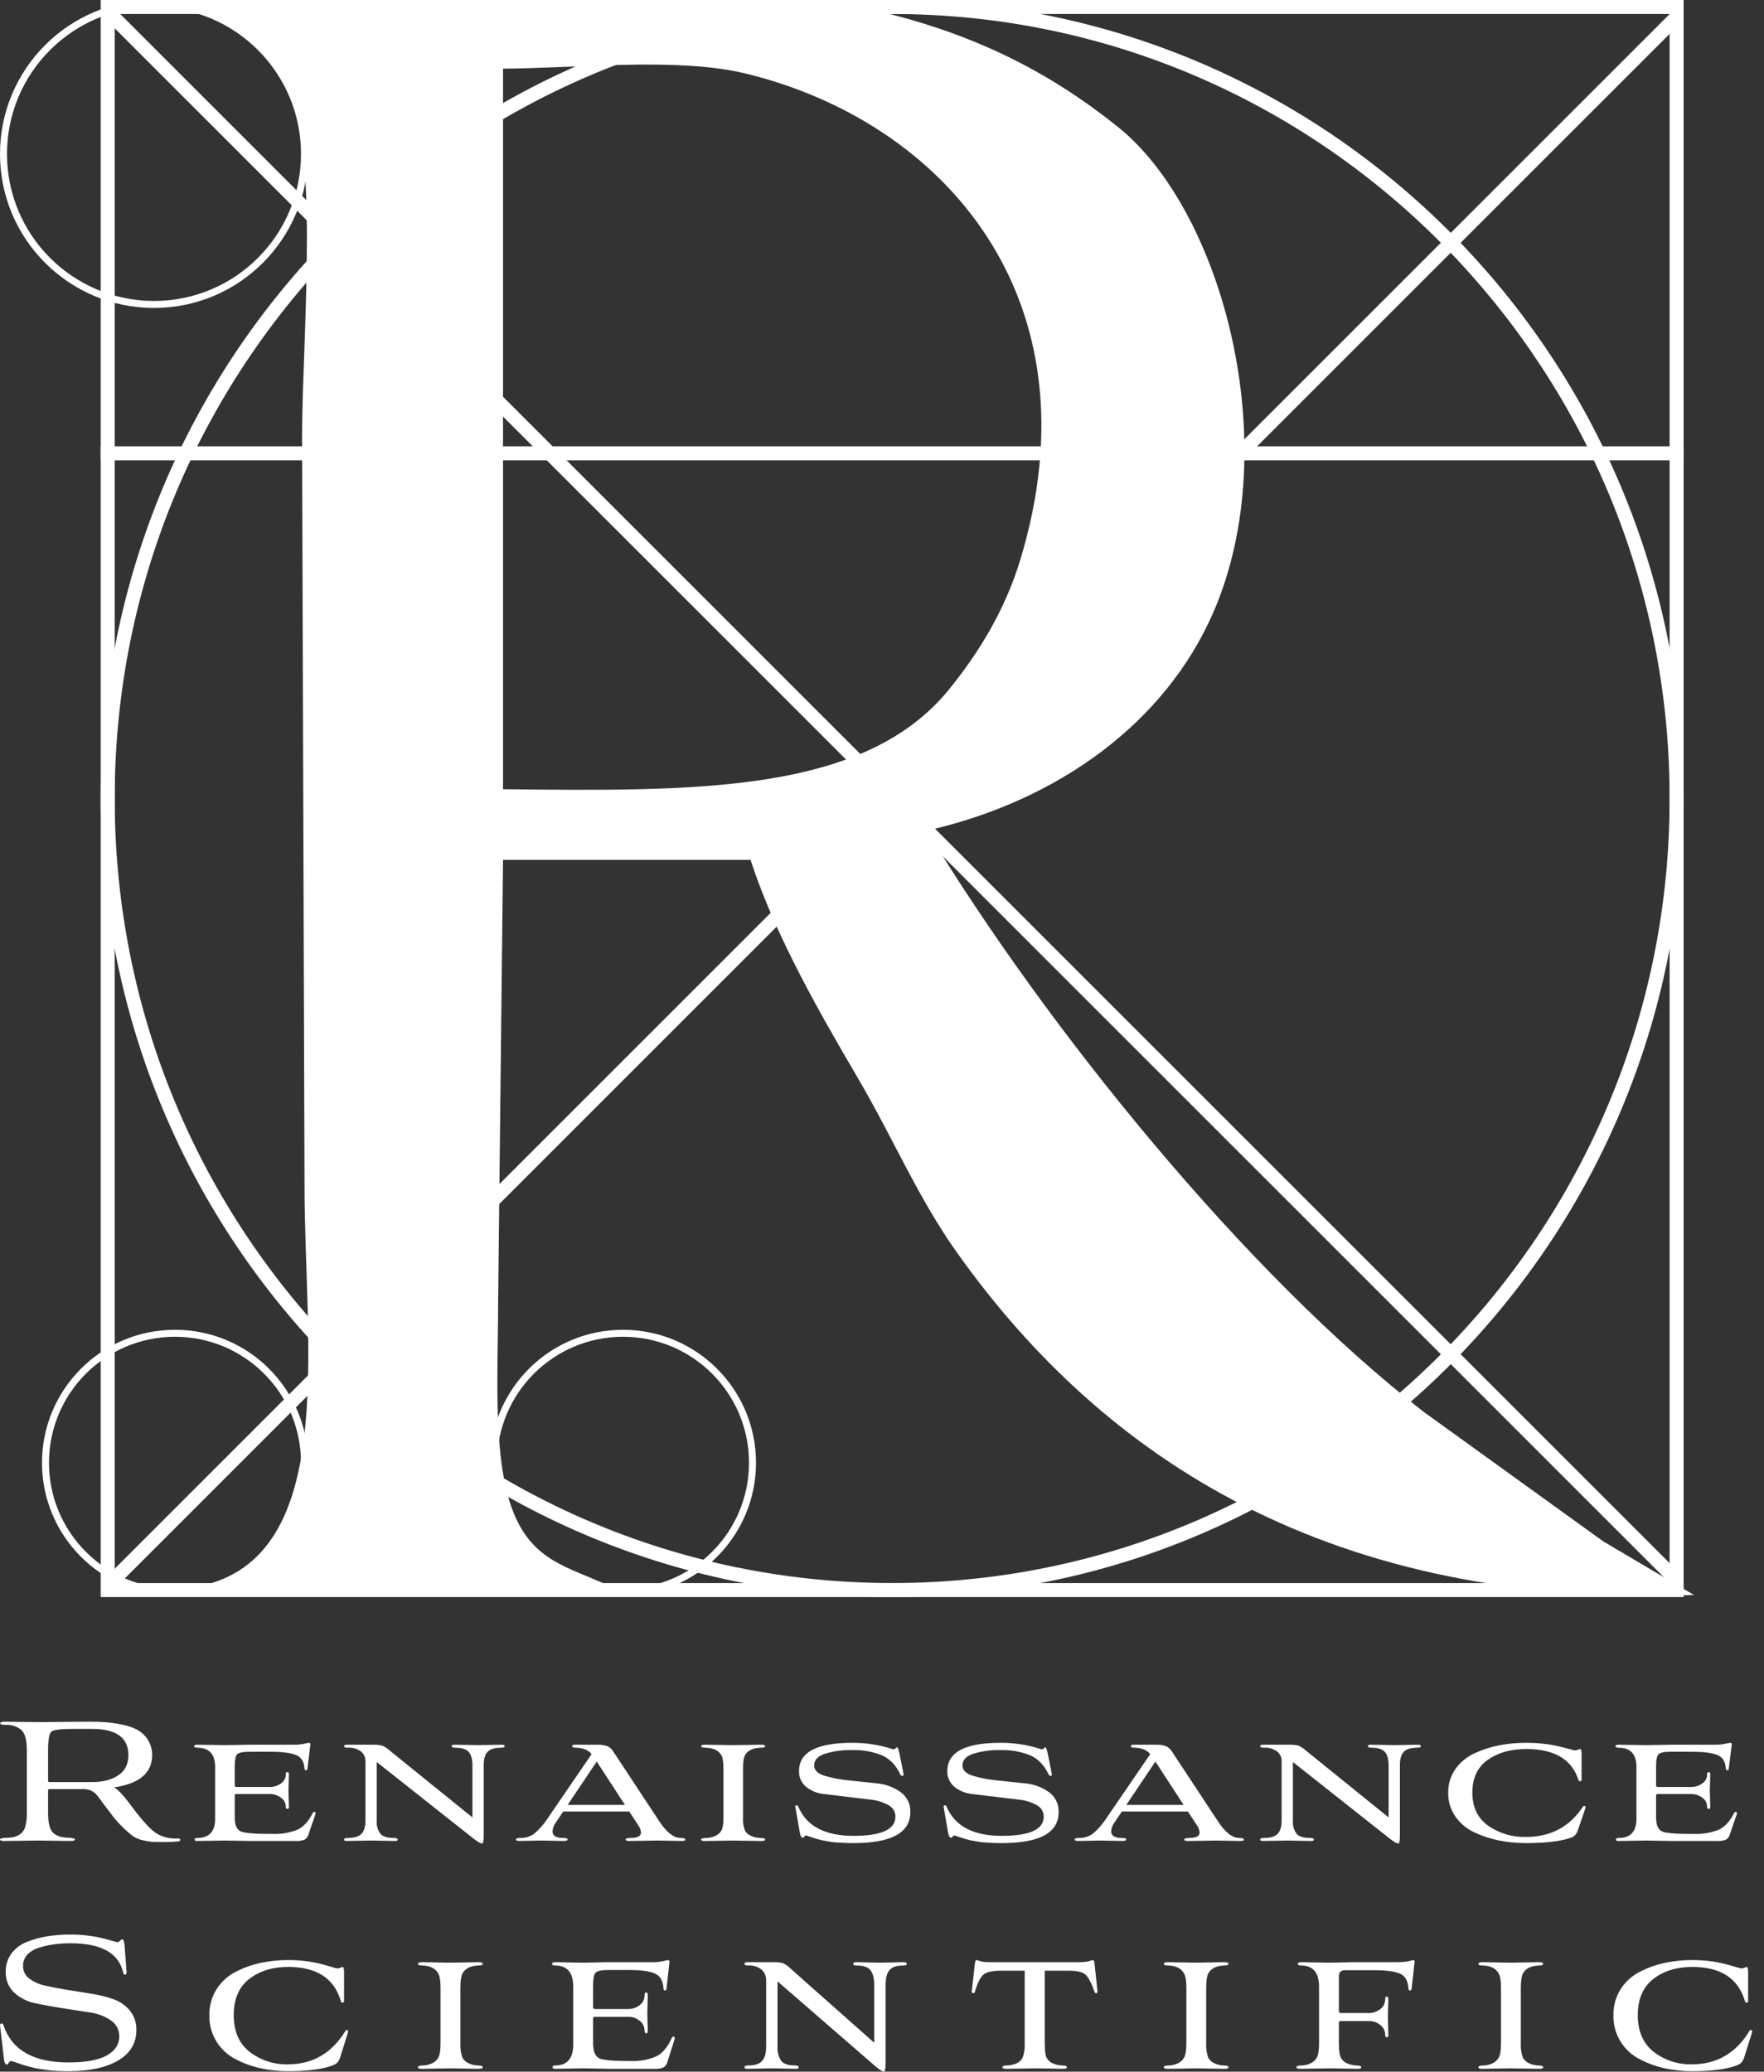
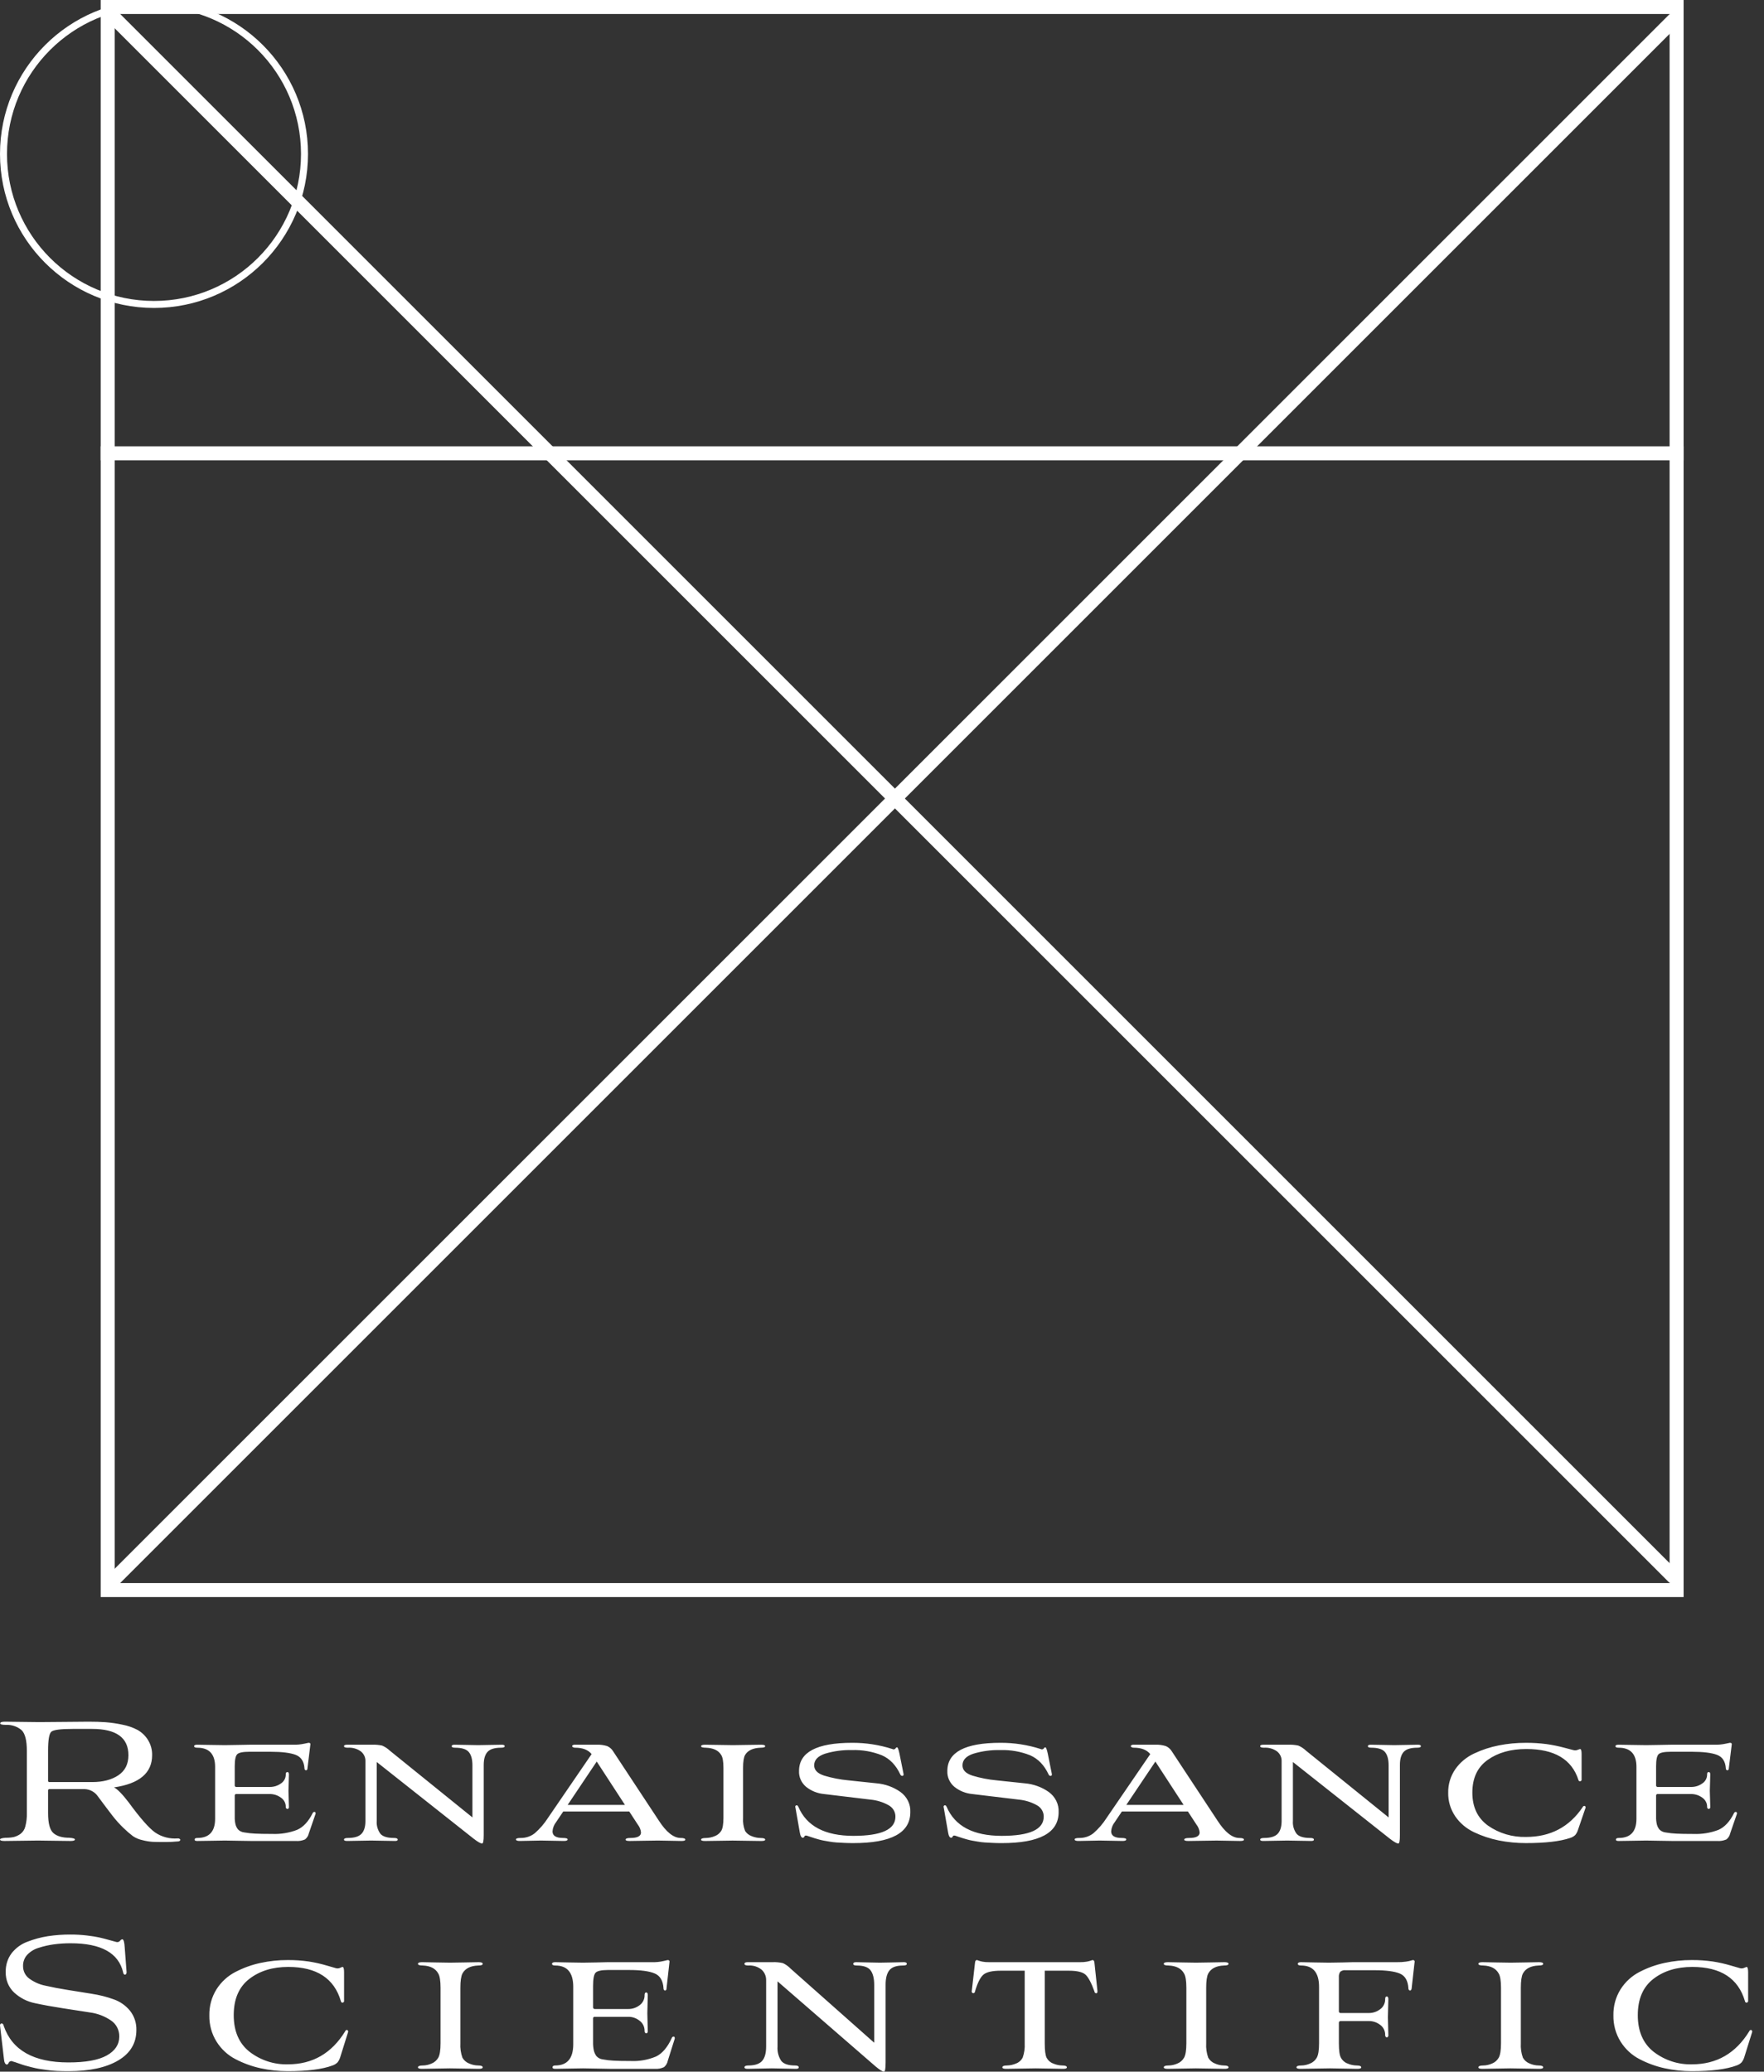
<svg xmlns="http://www.w3.org/2000/svg" width="126" height="148" viewBox="0 0 126 148" fill="none">
  <rect x="0" y="0" width="126" height="148" fill="#333333" stroke="none" />
-   <circle cx="44.5" cy="104.5" r="9.25" stroke="white" stroke-width="0.5" />
-   <path d="M119.759 57.047C119.759 88.281 94.668 113.594 63.726 113.594C32.783 113.594 7.692 88.281 7.692 57.047C7.692 25.813 32.783 0.5 63.726 0.5C94.668 0.5 119.759 25.813 119.759 57.047Z" stroke="white" />
  <line x1="7.192" y1="32.385" x2="120.259" y2="32.385" stroke="white" />
  <line x1="7.546" y1="0.667" x2="119.584" y2="112.705" stroke="white" />
  <line x1="119.597" y1="1.374" x2="7.558" y2="113.412" stroke="white" />
  <path fill-rule="evenodd" clip-rule="evenodd" d="M8.732 138.542C8.664 138.558 8.606 138.6 8.569 138.661C8.532 138.7 8.484 138.728 8.432 138.74C8.38 138.752 8.326 138.747 8.276 138.727C8.189 138.706 8.015 138.657 7.755 138.583C7.494 138.509 7.263 138.452 7.062 138.407C6.862 138.362 6.576 138.317 6.207 138.272C5.818 138.226 5.426 138.204 5.035 138.205C4.495 138.202 3.956 138.241 3.422 138.322C2.922 138.401 2.431 138.534 1.957 138.718C1.513 138.881 1.121 139.168 0.825 139.547C0.543 139.926 0.397 140.395 0.409 140.873C0.4 141.15 0.449 141.426 0.553 141.681C0.657 141.936 0.814 142.165 1.012 142.35C1.436 142.74 1.954 143.002 2.51 143.111C3.107 143.24 3.759 143.359 4.464 143.467C5.169 143.577 5.82 143.678 6.417 143.77C6.952 143.838 7.465 144.032 7.917 144.337C8.105 144.459 8.259 144.63 8.365 144.832C8.47 145.034 8.524 145.261 8.52 145.49C8.52 146.061 8.221 146.513 7.624 146.845C7.027 147.177 6.115 147.342 4.888 147.341C2.402 147.341 0.86 146.468 0.263 144.723C0.261 144.684 0.247 144.647 0.224 144.617C0.201 144.587 0.169 144.566 0.133 144.555C0.114 144.554 0.095 144.557 0.077 144.564C0.059 144.571 0.044 144.583 0.031 144.597C0.018 144.612 0.009 144.63 0.004 144.649C-0.001 144.668 -0.001 144.687 0.002 144.707L0.279 147.07C0.301 147.353 0.377 147.494 0.507 147.494C0.536 147.48 0.562 147.46 0.583 147.435C0.604 147.41 0.62 147.381 0.629 147.35C0.658 147.301 0.704 147.267 0.757 147.253C0.81 147.238 0.866 147.246 0.914 147.274C0.968 147.285 1.106 147.33 1.329 147.409C1.552 147.488 1.704 147.539 1.785 147.56C1.866 147.584 2.015 147.624 2.233 147.679C2.45 147.734 2.632 147.774 2.779 147.798C2.925 147.82 3.115 147.849 3.349 147.881C3.582 147.913 3.823 147.939 4.073 147.949C4.323 147.96 4.594 147.966 4.888 147.966C6.397 147.966 7.583 147.71 8.446 147.198C9.31 146.687 9.741 145.963 9.741 145.027C9.755 144.53 9.596 144.044 9.293 143.658C8.987 143.281 8.587 142.998 8.137 142.839C7.622 142.653 7.092 142.519 6.553 142.437C5.969 142.343 5.391 142.251 4.818 142.159C4.246 142.068 3.723 141.968 3.251 141.86C2.835 141.779 2.441 141.606 2.094 141.354C1.954 141.253 1.839 141.118 1.761 140.96C1.683 140.802 1.644 140.627 1.647 140.45C1.643 140.302 1.668 140.155 1.72 140.018C1.772 139.88 1.849 139.754 1.948 139.648C2.176 139.411 2.459 139.24 2.77 139.151C3.121 139.037 3.481 138.955 3.845 138.906C4.245 138.852 4.648 138.826 5.05 138.828C7.222 138.828 8.471 139.521 8.796 140.907C8.797 140.937 8.805 140.967 8.819 140.993C8.833 141.02 8.853 141.042 8.878 141.059C8.896 141.07 8.917 141.074 8.937 141.071C8.958 141.068 8.977 141.058 8.992 141.042C9.009 141.022 9.023 140.997 9.031 140.971C9.039 140.945 9.043 140.917 9.041 140.889L8.91 139.151C8.888 138.745 8.829 138.542 8.731 138.542H8.732ZM24.806 145.027C24.791 145.023 24.775 145.022 24.76 145.024C24.744 145.025 24.73 145.03 24.716 145.038C24.702 145.046 24.69 145.057 24.681 145.069C24.671 145.082 24.664 145.097 24.659 145.112C23.693 146.688 22.33 147.476 20.572 147.476C19.586 147.506 18.619 147.191 17.827 146.582C17.072 145.984 16.695 145.111 16.695 143.963C16.695 142.815 17.064 141.953 17.802 141.379C18.541 140.805 19.469 140.518 20.587 140.518C22.618 140.518 23.872 141.334 24.349 142.966C24.351 142.982 24.355 142.998 24.363 143.012C24.37 143.026 24.381 143.038 24.393 143.048C24.405 143.057 24.419 143.064 24.434 143.068C24.449 143.072 24.465 143.072 24.48 143.069C24.51 143.065 24.537 143.048 24.556 143.023C24.574 142.997 24.582 142.965 24.577 142.934V140.907C24.577 140.648 24.54 140.518 24.463 140.518C24.405 140.536 24.348 140.558 24.293 140.585C24.192 140.63 24.079 140.637 23.975 140.603C23.964 140.603 23.749 140.54 23.332 140.417C22.91 140.292 22.48 140.196 22.046 140.129C21.546 140.058 21.043 140.024 20.539 140.028C19.891 140.027 19.244 140.095 18.609 140.232C17.99 140.364 17.391 140.58 16.826 140.873C16.274 141.154 15.804 141.582 15.466 142.114C15.118 142.669 14.94 143.319 14.953 143.981C14.94 144.644 15.119 145.297 15.466 145.854C15.801 146.389 16.267 146.82 16.818 147.105C17.383 147.4 17.982 147.619 18.601 147.755C19.243 147.897 19.898 147.967 20.555 147.966C21.956 147.966 23.02 147.831 23.747 147.56C23.885 147.516 24.011 147.439 24.114 147.333C24.197 147.225 24.261 147.102 24.301 146.969L24.855 145.197C24.87 145.167 24.873 145.133 24.864 145.102C24.855 145.07 24.834 145.043 24.806 145.027ZM31.304 147.004C31.196 147.193 31.03 147.339 30.832 147.418C30.632 147.509 30.416 147.558 30.197 147.56C29.969 147.56 29.855 147.605 29.855 147.695C29.855 147.764 29.952 147.798 30.148 147.798C30.387 147.798 30.726 147.791 31.166 147.78C31.606 147.769 31.928 147.764 32.135 147.764C32.363 147.764 32.702 147.769 33.153 147.78C33.603 147.791 33.948 147.798 34.187 147.798C34.382 147.798 34.48 147.764 34.48 147.695C34.48 147.605 34.371 147.56 34.154 147.56C33.933 147.557 33.715 147.509 33.511 147.418C33.31 147.341 33.141 147.195 33.031 147.004C32.913 146.675 32.863 146.324 32.884 145.973V142.004C32.884 141.52 32.933 141.183 33.031 140.99C33.227 140.63 33.601 140.439 34.155 140.417C34.372 140.417 34.48 140.378 34.48 140.298C34.481 140.219 34.383 140.179 34.187 140.179C33.948 140.179 33.604 140.187 33.153 140.198C32.703 140.208 32.369 140.214 32.152 140.214C31.924 140.214 31.592 140.208 31.158 140.198C30.724 140.187 30.387 140.179 30.148 140.179C29.953 140.179 29.855 140.219 29.855 140.298C29.855 140.378 29.969 140.417 30.197 140.417C30.74 140.439 31.109 140.63 31.305 140.99C31.413 141.17 31.467 141.508 31.468 142.004V145.973C31.468 146.469 31.413 146.812 31.305 147.004H31.304ZM47.427 147.679C47.572 147.561 47.67 147.393 47.704 147.205L48.193 145.653C48.199 145.632 48.201 145.609 48.198 145.588C48.195 145.566 48.188 145.545 48.177 145.526C48.165 145.512 48.149 145.502 48.132 145.497C48.114 145.493 48.096 145.494 48.079 145.501C48.056 145.508 48.035 145.521 48.018 145.539C48.001 145.556 47.988 145.578 47.981 145.602C47.677 146.267 47.302 146.706 46.857 146.919C46.289 147.157 45.678 147.266 45.066 147.24C44.523 147.24 44.108 147.231 43.82 147.214C43.563 147.202 43.307 147.171 43.055 147.123C42.879 147.104 42.717 147.019 42.598 146.885C42.515 146.769 42.454 146.637 42.419 146.497C42.375 146.292 42.356 146.082 42.362 145.872V144.2C42.36 144.183 42.363 144.166 42.369 144.149C42.376 144.133 42.386 144.119 42.398 144.107C42.411 144.096 42.426 144.088 42.442 144.083C42.458 144.079 42.475 144.078 42.492 144.082H44.886C45.175 144.08 45.455 144.178 45.684 144.361C45.797 144.443 45.889 144.554 45.952 144.682C46.014 144.81 46.045 144.952 46.042 145.096C46.04 145.123 46.044 145.15 46.053 145.175C46.063 145.199 46.079 145.221 46.099 145.238C46.115 145.252 46.135 145.26 46.155 145.261C46.175 145.263 46.196 145.258 46.213 145.247C46.235 145.229 46.251 145.206 46.261 145.179C46.271 145.153 46.274 145.124 46.27 145.096C46.27 144.972 46.265 144.763 46.254 144.471C46.243 144.179 46.238 143.963 46.238 143.828C46.238 143.705 46.243 143.491 46.254 143.186C46.265 142.882 46.27 142.664 46.27 142.529C46.27 142.404 46.232 142.341 46.156 142.341C46.081 142.341 46.042 142.404 46.042 142.529C46.046 142.671 46.015 142.812 45.952 142.939C45.89 143.066 45.797 143.174 45.684 143.255C45.453 143.432 45.173 143.527 44.886 143.525H42.493C42.475 143.528 42.457 143.526 42.44 143.52C42.423 143.514 42.408 143.504 42.395 143.491C42.382 143.478 42.373 143.462 42.367 143.444C42.361 143.427 42.36 143.408 42.362 143.39V141.886C42.362 141.379 42.422 141.06 42.541 140.933C42.661 140.805 42.954 140.738 43.421 140.738H44.952C45.766 140.738 46.369 140.82 46.76 140.983C47.151 141.145 47.362 141.504 47.395 142.055C47.393 142.078 47.397 142.102 47.405 142.124C47.413 142.146 47.427 142.165 47.444 142.181C47.458 142.195 47.476 142.203 47.495 142.205C47.514 142.207 47.534 142.201 47.55 142.19C47.569 142.178 47.585 142.16 47.595 142.139C47.605 142.118 47.609 142.094 47.607 142.071L47.818 140.179C47.84 140.079 47.797 140.028 47.688 140.028L47.395 140.097C47.123 140.161 46.843 140.188 46.564 140.179H43.421C43.247 140.179 42.973 140.187 42.599 140.198C42.224 140.208 41.906 140.214 41.646 140.214C41.407 140.214 41.065 140.208 40.62 140.198C40.174 140.187 39.854 140.179 39.659 140.179C39.507 140.179 39.431 140.219 39.431 140.298C39.431 140.378 39.507 140.417 39.659 140.417C40.516 140.417 40.945 140.924 40.946 141.936V146.042C40.946 147.054 40.517 147.56 39.659 147.56C39.529 147.56 39.464 147.605 39.464 147.695C39.464 147.764 39.529 147.798 39.659 147.798C39.876 147.798 40.21 147.791 40.66 147.78C41.111 147.769 41.439 147.764 41.646 147.764C41.874 147.764 42.186 147.769 42.582 147.78C42.978 147.791 43.301 147.798 43.551 147.798H46.76C46.988 147.818 47.218 147.777 47.427 147.679ZM63.144 148C63.22 148 63.258 147.78 63.258 147.341V141.785C63.258 141.313 63.35 140.965 63.535 140.745C63.719 140.525 64.045 140.417 64.512 140.417C64.685 140.417 64.772 140.378 64.772 140.298C64.772 140.219 64.702 140.179 64.56 140.179C64.387 140.179 64.102 140.187 63.706 140.198C63.309 140.208 63.024 140.214 62.85 140.214C62.698 140.214 62.43 140.208 62.044 140.198C61.659 140.187 61.363 140.179 61.157 140.179C61.016 140.179 60.945 140.219 60.945 140.298C60.945 140.378 61.026 140.417 61.189 140.417C61.678 140.417 62.009 140.531 62.183 140.761C62.357 140.992 62.443 141.341 62.443 141.813V145.934L56.481 140.648C56.321 140.481 56.133 140.345 55.927 140.248C55.677 140.19 55.421 140.167 55.165 140.179H53.401C53.251 140.179 53.176 140.219 53.176 140.298C53.176 140.378 53.269 140.417 53.453 140.417C53.792 140.393 54.129 140.498 54.398 140.713C54.504 140.807 54.588 140.925 54.645 141.058C54.701 141.191 54.728 141.335 54.724 141.48V146.209C54.724 146.672 54.629 147.013 54.439 147.231C54.249 147.449 53.92 147.559 53.453 147.56C53.269 147.56 53.176 147.605 53.176 147.695C53.176 147.764 53.252 147.798 53.404 147.798C53.578 147.798 53.866 147.791 54.267 147.78C54.669 147.769 54.957 147.764 55.131 147.764C55.283 147.764 55.562 147.769 55.969 147.78C56.377 147.791 56.672 147.798 56.857 147.798C56.987 147.798 57.053 147.764 57.053 147.695C57.053 147.605 56.966 147.56 56.792 147.56C56.303 147.56 55.972 147.448 55.798 147.223C55.604 146.925 55.513 146.568 55.538 146.209V141.549L62.525 147.613C62.829 147.87 63.035 148 63.144 148ZM73.046 147.004C72.943 147.198 72.775 147.346 72.573 147.418C72.367 147.509 72.146 147.557 71.922 147.56C71.705 147.56 71.596 147.605 71.596 147.695C71.596 147.764 71.688 147.798 71.873 147.798C72.123 147.798 72.481 147.791 72.948 147.78C73.415 147.769 73.757 147.764 73.974 147.764C74.202 147.764 74.533 147.769 74.967 147.78C75.402 147.791 75.722 147.798 75.928 147.798C76.113 147.798 76.205 147.764 76.205 147.695C76.205 147.605 76.097 147.56 75.879 147.56C75.655 147.557 75.434 147.509 75.228 147.418C75.026 147.346 74.858 147.198 74.756 147.004C74.669 146.824 74.625 146.48 74.625 145.973V140.788H76.335C76.932 140.788 77.334 140.884 77.541 141.075C77.747 141.268 77.957 141.666 78.176 142.275C78.177 142.309 78.191 142.342 78.216 142.366C78.24 142.389 78.273 142.402 78.306 142.401C78.371 142.395 78.398 142.336 78.388 142.224L78.176 140.232C78.165 140.097 78.121 140.028 78.045 140.028C78.006 140.033 77.967 140.044 77.931 140.062C77.841 140.094 77.748 140.119 77.655 140.138C77.488 140.169 77.319 140.183 77.15 140.179H70.652C70.485 140.184 70.319 140.17 70.155 140.138C70.064 140.119 69.974 140.094 69.886 140.062C69.85 140.044 69.812 140.033 69.772 140.028C69.696 140.028 69.653 140.097 69.642 140.232L69.414 142.224C69.407 142.241 69.405 142.26 69.406 142.278C69.407 142.296 69.412 142.314 69.421 142.331C69.429 142.347 69.441 142.361 69.455 142.372C69.469 142.382 69.486 142.39 69.503 142.394C69.52 142.396 69.537 142.395 69.553 142.39C69.57 142.385 69.585 142.377 69.598 142.366C69.611 142.355 69.622 142.341 69.63 142.325C69.637 142.309 69.641 142.292 69.642 142.275C69.816 141.678 70.011 141.28 70.229 141.084C70.446 140.887 70.864 140.788 71.483 140.788H73.193V145.973C73.214 146.324 73.164 146.675 73.046 147.004H73.046ZM84.576 147.004C84.468 147.193 84.302 147.339 84.104 147.418C83.903 147.509 83.687 147.558 83.469 147.56C83.241 147.56 83.127 147.605 83.127 147.695C83.127 147.764 83.224 147.798 83.42 147.798C83.659 147.798 83.998 147.791 84.438 147.78C84.877 147.769 85.2 147.764 85.407 147.764C85.635 147.764 85.974 147.769 86.425 147.78C86.875 147.791 87.22 147.798 87.459 147.798C87.654 147.798 87.752 147.764 87.752 147.695C87.752 147.605 87.643 147.56 87.426 147.56C87.205 147.557 86.987 147.509 86.783 147.418C86.582 147.341 86.413 147.195 86.303 147.004C86.185 146.675 86.135 146.324 86.156 145.973V142.004C86.156 141.52 86.205 141.183 86.303 140.99C86.499 140.63 86.873 140.439 87.427 140.417C87.644 140.417 87.752 140.378 87.752 140.298C87.752 140.219 87.655 140.179 87.459 140.179C87.22 140.179 86.876 140.187 86.425 140.198C85.975 140.208 85.641 140.214 85.424 140.214C85.196 140.214 84.864 140.208 84.43 140.198C83.996 140.187 83.659 140.179 83.42 140.179C83.225 140.179 83.127 140.219 83.127 140.298C83.127 140.378 83.241 140.417 83.469 140.417C84.012 140.439 84.381 140.63 84.577 140.99C84.685 141.17 84.739 141.508 84.74 142.004V145.973C84.74 146.469 84.685 146.812 84.577 147.004H84.576ZM94.055 147.004C93.947 147.193 93.78 147.339 93.582 147.418C93.382 147.509 93.166 147.558 92.947 147.56C92.719 147.56 92.605 147.605 92.605 147.695C92.605 147.764 92.703 147.798 92.898 147.798C93.148 147.798 93.503 147.791 93.965 147.78C94.427 147.769 94.771 147.764 94.999 147.764C95.216 147.764 95.537 147.769 95.96 147.78C96.383 147.791 96.709 147.798 96.937 147.798C97.133 147.798 97.231 147.764 97.23 147.695C97.23 147.605 97.122 147.56 96.905 147.56C96.681 147.557 96.46 147.509 96.253 147.418C96.052 147.346 95.883 147.198 95.781 147.004C95.683 146.834 95.634 146.492 95.634 145.973V144.521C95.632 144.503 95.633 144.484 95.639 144.467C95.645 144.449 95.654 144.433 95.667 144.42C95.68 144.407 95.695 144.397 95.712 144.391C95.729 144.385 95.747 144.383 95.765 144.386H97.784C98.071 144.384 98.352 144.479 98.582 144.656C98.696 144.737 98.788 144.845 98.85 144.972C98.913 145.099 98.944 145.24 98.941 145.382C98.938 145.409 98.942 145.437 98.952 145.462C98.962 145.487 98.977 145.509 98.997 145.526C99.013 145.54 99.033 145.548 99.053 145.549C99.074 145.55 99.094 145.545 99.111 145.534C99.133 145.516 99.15 145.493 99.16 145.466C99.17 145.439 99.173 145.411 99.168 145.382C99.168 145.258 99.163 145.051 99.152 144.757C99.142 144.463 99.136 144.251 99.136 144.116C99.136 143.992 99.141 143.777 99.152 143.474C99.163 143.172 99.168 142.95 99.168 142.815C99.168 142.691 99.13 142.63 99.054 142.63C98.978 142.63 98.941 142.691 98.941 142.815C98.944 142.958 98.913 143.099 98.85 143.225C98.788 143.352 98.696 143.461 98.582 143.541C98.352 143.718 98.071 143.813 97.784 143.811H95.765C95.747 143.814 95.729 143.812 95.712 143.806C95.695 143.801 95.68 143.791 95.667 143.778C95.654 143.764 95.645 143.748 95.639 143.731C95.633 143.713 95.632 143.695 95.634 143.676V141.26C95.62 141.12 95.655 140.98 95.732 140.864C95.843 140.775 95.984 140.736 96.123 140.754H98.175C99 140.754 99.603 140.833 99.983 140.99C100.363 141.148 100.569 141.502 100.602 142.055C100.6 142.079 100.604 142.104 100.614 142.126C100.624 142.148 100.64 142.167 100.659 142.181C100.673 142.195 100.691 142.203 100.71 142.205C100.729 142.206 100.749 142.201 100.765 142.19C100.783 142.176 100.798 142.158 100.809 142.138C100.82 142.117 100.827 142.094 100.83 142.071L101.041 140.179C101.048 140.161 101.05 140.142 101.047 140.123C101.044 140.104 101.036 140.086 101.025 140.071C101.014 140.056 100.999 140.044 100.982 140.037C100.964 140.029 100.946 140.026 100.927 140.028C100.883 140.033 100.839 140.045 100.797 140.062C100.679 140.095 100.56 140.121 100.439 140.138C100.223 140.169 100.005 140.183 99.787 140.179H96.644C96.525 140.179 96.283 140.187 95.919 140.198C95.555 140.208 95.222 140.214 94.918 140.214C94.679 140.214 94.337 140.208 93.892 140.198C93.446 140.187 93.126 140.179 92.931 140.179C92.779 140.179 92.703 140.219 92.703 140.298C92.703 140.378 92.779 140.417 92.931 140.417C93.788 140.417 94.217 140.924 94.218 141.936V145.973C94.218 146.469 94.163 146.812 94.055 147.004ZM107.051 147.004C106.943 147.193 106.777 147.339 106.579 147.418C106.378 147.509 106.162 147.558 105.943 147.56C105.716 147.56 105.602 147.605 105.601 147.695C105.601 147.764 105.699 147.798 105.895 147.798C106.133 147.798 106.473 147.791 106.912 147.78C107.352 147.769 107.675 147.764 107.881 147.764C108.109 147.764 108.449 147.769 108.899 147.78C109.35 147.791 109.695 147.798 109.934 147.798C110.129 147.798 110.227 147.764 110.227 147.695C110.227 147.605 110.118 147.56 109.901 147.56C109.68 147.557 109.461 147.509 109.258 147.418C109.057 147.341 108.888 147.195 108.778 147.004C108.66 146.675 108.61 146.324 108.631 145.973V142.004C108.631 141.52 108.68 141.183 108.778 140.99C108.973 140.63 109.348 140.439 109.901 140.417C110.119 140.417 110.227 140.378 110.227 140.298C110.227 140.219 110.13 140.179 109.934 140.179C109.695 140.179 109.35 140.187 108.9 140.198C108.45 140.208 108.115 140.214 107.898 140.214C107.67 140.214 107.339 140.208 106.905 140.198C106.471 140.187 106.134 140.179 105.895 140.179C105.7 140.179 105.602 140.219 105.602 140.298C105.602 140.378 105.716 140.417 105.944 140.417C106.487 140.439 106.856 140.63 107.051 140.99C107.16 141.17 107.214 141.508 107.214 142.004V145.973C107.214 146.469 107.16 146.812 107.051 147.004H107.051ZM125.096 145.027C125.081 145.023 125.065 145.022 125.05 145.024C125.034 145.025 125.019 145.03 125.006 145.038C124.992 145.046 124.98 145.057 124.971 145.069C124.961 145.082 124.954 145.097 124.949 145.112C123.983 146.688 122.62 147.476 120.862 147.476C119.876 147.506 118.909 147.191 118.117 146.582C117.362 145.984 116.985 145.111 116.985 143.963C116.985 142.815 117.354 141.953 118.092 141.379C118.831 140.805 119.759 140.518 120.877 140.518C122.907 140.518 124.162 141.334 124.64 142.966C124.641 142.982 124.646 142.998 124.653 143.012C124.66 143.026 124.671 143.038 124.683 143.048C124.695 143.057 124.709 143.064 124.724 143.068C124.739 143.072 124.755 143.072 124.77 143.069C124.8 143.065 124.827 143.048 124.846 143.023C124.864 142.997 124.872 142.965 124.867 142.934V140.907C124.867 140.648 124.829 140.518 124.753 140.518C124.695 140.536 124.638 140.558 124.582 140.585C124.482 140.63 124.369 140.637 124.265 140.603C124.254 140.603 124.039 140.54 123.622 140.417C123.2 140.292 122.77 140.196 122.335 140.129C121.836 140.058 121.333 140.024 120.829 140.028C120.181 140.027 119.534 140.095 118.899 140.232C118.28 140.364 117.681 140.58 117.116 140.873C116.564 141.154 116.094 141.582 115.756 142.114C115.408 142.669 115.229 143.319 115.243 143.981C115.23 144.644 115.409 145.297 115.756 145.854C116.091 146.389 116.557 146.82 117.108 147.105C117.673 147.4 118.272 147.619 118.891 147.755C119.533 147.897 120.188 147.967 120.845 147.966C122.246 147.966 123.31 147.831 124.037 147.56C124.175 147.516 124.301 147.439 124.404 147.333C124.487 147.225 124.55 147.102 124.591 146.969L125.145 145.197C125.16 145.167 125.163 145.133 125.154 145.102C125.145 145.07 125.124 145.043 125.096 145.027Z" fill="white" />
  <path fill-rule="evenodd" clip-rule="evenodd" d="M1.919 129.522C1.927 129.848 1.889 130.174 1.806 130.491C1.756 130.702 1.631 130.89 1.451 131.024C1.312 131.121 1.157 131.193 0.991 131.238C0.798 131.278 0.601 131.296 0.403 131.291C0.134 131.312 -0 131.352 7.33374e-08 131.413C7.33374e-08 131.484 0.107 131.52 0.322 131.52C0.634 131.52 1.048 131.515 1.564 131.504C2.08 131.494 2.461 131.489 2.709 131.489C2.945 131.489 3.313 131.494 3.813 131.504C4.313 131.514 4.719 131.52 5.03 131.52C5.245 131.52 5.353 131.484 5.353 131.413C5.353 131.352 5.218 131.311 4.95 131.291C4.455 131.291 4.079 131.182 3.821 130.963C3.563 130.745 3.434 130.264 3.434 129.522V127.921C3.431 127.908 3.431 127.894 3.435 127.881C3.438 127.868 3.445 127.856 3.454 127.845C3.464 127.835 3.476 127.827 3.489 127.822C3.502 127.816 3.516 127.814 3.531 127.815H6.062C6.246 127.825 6.425 127.875 6.585 127.963C6.744 128.05 6.88 128.172 6.981 128.318C7.41 128.897 7.757 129.357 8.02 129.698C8.267 130.02 8.539 130.323 8.835 130.605C9.043 130.808 9.263 130.999 9.496 131.177C9.697 131.311 9.924 131.407 10.165 131.459C10.399 131.521 10.639 131.562 10.882 131.581C11.076 131.591 11.387 131.596 11.817 131.596C12.108 131.596 12.414 131.581 12.736 131.55C12.762 131.549 12.787 131.542 12.809 131.53C12.832 131.518 12.851 131.501 12.865 131.482C12.876 131.466 12.88 131.447 12.877 131.429C12.874 131.411 12.864 131.394 12.849 131.382C12.829 131.366 12.806 131.354 12.782 131.346C12.757 131.338 12.73 131.335 12.704 131.337C12.125 131.385 11.546 131.233 11.076 130.91C10.635 130.595 10.006 129.879 9.189 128.76C8.738 128.171 8.389 127.815 8.141 127.693C9.958 127.429 10.866 126.661 10.866 125.391C10.875 125.008 10.772 124.631 10.568 124.301C10.389 124.011 10.137 123.767 9.834 123.592C9.492 123.411 9.122 123.283 8.738 123.211C8.345 123.126 7.946 123.068 7.545 123.036C7.19 123.01 6.782 122.998 6.32 122.998C6.04 122.998 5.473 123.003 4.619 123.013C3.764 123.023 3.16 123.028 2.805 123.028C2.439 123.028 2.018 123.023 1.539 123.013C1.061 123.003 0.666 122.998 0.354 122.998C0.128 122.998 0.016 123.038 0.015 123.12C0.015 123.191 0.155 123.226 0.435 123.226C0.841 123.209 1.237 123.343 1.539 123.6C1.791 123.839 1.918 124.334 1.918 125.087V129.524L1.919 129.522ZM3.434 127.22V125.07C3.434 124.298 3.512 123.846 3.668 123.713C3.824 123.581 4.332 123.515 5.191 123.515H6.578C8.308 123.515 9.173 124.14 9.173 125.391C9.173 126.031 8.931 126.511 8.448 126.831C7.964 127.152 7.341 127.312 6.578 127.312H3.531C3.518 127.313 3.504 127.312 3.492 127.308C3.479 127.304 3.468 127.297 3.458 127.289C3.449 127.28 3.442 127.269 3.438 127.257C3.434 127.245 3.432 127.233 3.434 127.22ZM21.782 131.413C21.924 131.306 22.021 131.155 22.056 130.986L22.539 129.583C22.546 129.564 22.547 129.544 22.545 129.525C22.542 129.505 22.535 129.486 22.523 129.47C22.512 129.457 22.496 129.448 22.479 129.444C22.462 129.44 22.443 129.441 22.427 129.447C22.404 129.453 22.383 129.465 22.366 129.481C22.349 129.497 22.337 129.517 22.33 129.538C22.029 130.138 21.658 130.534 21.217 130.727C20.655 130.942 20.05 131.041 19.444 131.017C18.906 131.017 18.495 131.009 18.211 130.994C17.956 130.982 17.703 130.954 17.453 130.91C17.28 130.893 17.119 130.817 17.001 130.696C16.919 130.591 16.859 130.472 16.824 130.345C16.78 130.16 16.762 129.971 16.768 129.781V128.273C16.766 128.257 16.769 128.241 16.775 128.227C16.782 128.212 16.791 128.199 16.804 128.189C16.817 128.179 16.831 128.171 16.847 128.167C16.863 128.163 16.88 128.163 16.896 128.166H19.267C19.552 128.165 19.83 128.253 20.057 128.418C20.169 128.492 20.26 128.592 20.322 128.707C20.383 128.823 20.414 128.951 20.411 129.081C20.409 129.105 20.412 129.13 20.422 129.153C20.432 129.175 20.448 129.195 20.468 129.211C20.483 129.223 20.503 129.231 20.523 129.232C20.543 129.233 20.563 129.229 20.581 129.219C20.602 129.203 20.619 129.181 20.628 129.157C20.638 129.133 20.641 129.107 20.637 129.081C20.637 128.97 20.632 128.782 20.621 128.517C20.61 128.253 20.605 128.06 20.605 127.938C20.605 127.826 20.61 127.633 20.621 127.358C20.632 127.084 20.637 126.886 20.637 126.764C20.637 126.652 20.599 126.596 20.524 126.596C20.449 126.596 20.411 126.652 20.411 126.764C20.415 126.892 20.384 127.02 20.322 127.134C20.26 127.249 20.169 127.347 20.057 127.419C19.828 127.58 19.551 127.665 19.267 127.663H16.896C16.879 127.666 16.861 127.664 16.844 127.659C16.827 127.654 16.812 127.645 16.799 127.633C16.787 127.621 16.777 127.607 16.772 127.591C16.766 127.575 16.765 127.558 16.767 127.541V126.185C16.767 125.727 16.826 125.44 16.945 125.323C17.063 125.206 17.353 125.147 17.815 125.147H19.331C20.137 125.147 20.733 125.221 21.12 125.368C21.507 125.516 21.717 125.838 21.749 126.337C21.747 126.358 21.751 126.379 21.759 126.399C21.768 126.418 21.781 126.436 21.797 126.45C21.811 126.463 21.829 126.47 21.849 126.471C21.867 126.473 21.887 126.468 21.902 126.458C21.921 126.447 21.937 126.431 21.947 126.412C21.957 126.393 21.961 126.372 21.959 126.351L22.168 124.644C22.19 124.552 22.147 124.506 22.039 124.506L21.749 124.567C21.48 124.626 21.203 124.652 20.927 124.644H17.816C17.644 124.644 17.372 124.649 17.001 124.659C16.63 124.669 16.316 124.674 16.058 124.674C15.822 124.674 15.483 124.669 15.043 124.659C14.602 124.649 14.285 124.644 14.091 124.644C13.94 124.644 13.865 124.679 13.865 124.75C13.865 124.821 13.94 124.857 14.091 124.857C14.94 124.857 15.365 125.314 15.365 126.229V129.934C15.365 130.849 14.94 131.306 14.091 131.306C13.962 131.306 13.898 131.347 13.898 131.428C13.898 131.489 13.962 131.52 14.091 131.52C14.306 131.52 14.637 131.515 15.083 131.505C15.529 131.494 15.854 131.489 16.058 131.489C16.284 131.489 16.593 131.494 16.985 131.505C17.378 131.515 17.698 131.52 17.945 131.52H21.121C21.347 131.538 21.575 131.501 21.782 131.413ZM34.438 131.703C34.513 131.703 34.551 131.505 34.551 131.108V126.092C34.551 125.665 34.642 125.352 34.825 125.154C35.008 124.956 35.33 124.857 35.792 124.857C35.964 124.857 36.05 124.821 36.05 124.75C36.05 124.679 35.98 124.644 35.841 124.644C35.669 124.644 35.387 124.649 34.994 124.659C34.602 124.669 34.32 124.674 34.148 124.674C33.997 124.674 33.731 124.669 33.35 124.659C32.969 124.649 32.676 124.644 32.471 124.644C32.331 124.644 32.262 124.679 32.262 124.75C32.262 124.821 32.342 124.857 32.503 124.857C32.987 124.857 33.315 124.961 33.487 125.168C33.659 125.376 33.745 125.692 33.745 126.118V129.837L27.842 125.066C27.684 124.915 27.499 124.792 27.294 124.705C27.047 124.653 26.793 124.632 26.54 124.644H24.793C24.645 124.644 24.571 124.679 24.571 124.75C24.571 124.821 24.662 124.857 24.845 124.857C25.181 124.835 25.513 124.93 25.78 125.124C25.885 125.209 25.969 125.316 26.024 125.436C26.08 125.556 26.107 125.686 26.103 125.817V130.086C26.103 130.503 26.009 130.81 25.821 131.008C25.633 131.206 25.307 131.305 24.845 131.306C24.662 131.306 24.571 131.346 24.571 131.428C24.571 131.489 24.646 131.519 24.797 131.519C24.969 131.519 25.253 131.514 25.651 131.504C26.049 131.494 26.334 131.489 26.506 131.489C26.656 131.489 26.933 131.494 27.336 131.504C27.739 131.514 28.032 131.519 28.215 131.519C28.344 131.519 28.408 131.489 28.408 131.428C28.408 131.346 28.322 131.306 28.15 131.306C27.667 131.306 27.339 131.204 27.167 131.001C26.975 130.732 26.884 130.41 26.909 130.086V125.879L33.825 131.352C34.126 131.586 34.331 131.703 34.438 131.703ZM45.785 130.911C45.785 131.175 45.532 131.306 45.024 131.306C44.798 131.306 44.685 131.347 44.685 131.428C44.685 131.489 44.782 131.52 44.976 131.52C45.191 131.52 45.527 131.515 45.984 131.504C46.441 131.494 46.779 131.489 46.996 131.489C47.212 131.489 47.49 131.494 47.829 131.504C48.168 131.514 48.45 131.52 48.676 131.52C48.858 131.52 48.95 131.489 48.95 131.428C48.95 131.347 48.842 131.306 48.627 131.306C48.111 131.306 47.585 130.886 47.047 130.046L43.79 125.106C43.692 124.946 43.544 124.818 43.366 124.74C43.114 124.663 42.849 124.63 42.584 124.643H41.081C41.046 124.639 41.011 124.641 40.978 124.65C40.945 124.66 40.914 124.675 40.887 124.696C40.88 124.704 40.874 124.713 40.87 124.723C40.867 124.732 40.866 124.743 40.867 124.753C40.869 124.764 40.873 124.773 40.879 124.782C40.886 124.791 40.894 124.798 40.903 124.803C40.953 124.841 41.017 124.86 41.081 124.856C41.618 124.856 42.01 125.009 42.258 125.314L39.13 129.888C38.876 130.285 38.564 130.647 38.203 130.963C37.917 131.191 37.553 131.313 37.179 131.306C36.964 131.306 36.857 131.341 36.856 131.412C36.856 131.483 36.948 131.519 37.131 131.519C37.313 131.519 37.566 131.514 37.888 131.504C38.211 131.494 38.463 131.489 38.646 131.489C38.829 131.489 39.099 131.494 39.458 131.504C39.816 131.514 40.087 131.519 40.27 131.519C40.452 131.519 40.544 131.483 40.544 131.412C40.544 131.341 40.436 131.306 40.221 131.306C39.717 131.306 39.465 131.148 39.466 130.832C39.482 130.594 39.571 130.365 39.721 130.174L40.231 129.415H44.948L45.556 130.349C45.686 130.513 45.766 130.707 45.785 130.911V130.911ZM44.64 128.944H40.547L42.624 125.846L44.64 128.944ZM51.512 130.804C51.405 130.975 51.24 131.107 51.044 131.178C50.846 131.261 50.632 131.305 50.416 131.308C50.19 131.308 50.077 131.349 50.077 131.43C50.077 131.491 50.174 131.521 50.367 131.521C50.604 131.521 50.94 131.516 51.375 131.506C51.81 131.496 52.13 131.491 52.334 131.491C52.56 131.491 52.896 131.496 53.342 131.506C53.788 131.516 54.129 131.521 54.366 131.521C54.559 131.521 54.656 131.491 54.656 131.43C54.656 131.349 54.548 131.308 54.333 131.308C54.114 131.305 53.898 131.261 53.697 131.178C53.498 131.108 53.33 130.976 53.221 130.804C53.105 130.507 53.055 130.19 53.077 129.874V126.29C53.077 125.853 53.125 125.548 53.221 125.375C53.415 125.05 53.786 124.877 54.334 124.857C54.549 124.857 54.656 124.821 54.656 124.75C54.656 124.679 54.56 124.644 54.366 124.644C54.13 124.644 53.788 124.649 53.342 124.659C52.896 124.669 52.566 124.674 52.351 124.674C52.125 124.674 51.797 124.669 51.367 124.659C50.938 124.649 50.604 124.644 50.368 124.644C50.174 124.644 50.078 124.679 50.078 124.75C50.078 124.821 50.19 124.857 50.416 124.857C50.953 124.877 51.319 125.05 51.513 125.375C51.62 125.538 51.673 125.843 51.674 126.29V129.873C51.674 130.32 51.62 130.63 51.513 130.803L51.512 130.804ZM64.071 124.827C64.047 124.833 64.024 124.845 64.004 124.861C63.984 124.877 63.969 124.896 63.959 124.919C63.932 124.949 63.894 124.97 63.852 124.975C63.81 124.981 63.768 124.972 63.733 124.949C62.809 124.651 61.839 124.502 60.863 124.507C58.337 124.507 57.074 125.178 57.074 126.519C57.064 126.733 57.104 126.945 57.192 127.142C57.28 127.338 57.413 127.514 57.582 127.655C57.943 127.944 58.388 128.123 58.858 128.167L60.524 128.367L62.182 128.566C62.629 128.609 63.062 128.741 63.451 128.955C63.607 129.036 63.737 129.156 63.827 129.303C63.916 129.449 63.962 129.615 63.959 129.784C63.959 130.698 62.959 131.154 60.96 131.154C58.928 131.154 57.617 130.463 57.026 129.081C56.983 128.989 56.932 128.954 56.873 128.974C56.858 128.98 56.845 128.989 56.834 129C56.823 129.011 56.815 129.024 56.809 129.039C56.804 129.053 56.802 129.068 56.803 129.083C56.804 129.098 56.809 129.113 56.816 129.126L57.123 130.88C57.165 131.154 57.241 131.291 57.348 131.292C57.375 131.287 57.4 131.275 57.42 131.258C57.44 131.24 57.455 131.217 57.461 131.192C57.493 131.126 57.563 131.114 57.671 131.154C57.692 131.164 57.775 131.192 57.921 131.238C58.066 131.284 58.16 131.314 58.203 131.33C58.246 131.345 58.342 131.373 58.493 131.413C58.644 131.454 58.765 131.482 58.856 131.497C58.947 131.513 59.079 131.535 59.251 131.566C59.414 131.595 59.578 131.616 59.743 131.627C59.899 131.637 60.081 131.647 60.291 131.657C60.501 131.668 60.724 131.672 60.96 131.672C63.669 131.672 65.023 130.935 65.023 129.461C65.037 129.185 64.981 128.909 64.858 128.658C64.735 128.407 64.55 128.187 64.318 128.019C63.817 127.666 63.223 127.451 62.601 127.4L60.586 127.187C60.002 127.133 59.426 127.02 58.868 126.851C58.393 126.698 58.155 126.454 58.155 126.119C58.155 125.735 58.415 125.456 58.937 125.283C59.559 125.097 60.21 125.009 60.863 125.025C61.593 125.003 62.318 125.131 62.991 125.399C63.561 125.648 64.001 126.108 64.313 126.779C64.324 126.808 64.346 126.833 64.373 126.849C64.401 126.866 64.434 126.873 64.466 126.87C64.525 126.86 64.549 126.814 64.539 126.733L64.249 125.284C64.184 124.979 64.125 124.827 64.071 124.827L64.071 124.827ZM74.664 124.827C74.639 124.833 74.616 124.845 74.597 124.861C74.577 124.877 74.562 124.896 74.551 124.919C74.525 124.949 74.487 124.97 74.445 124.975C74.403 124.981 74.36 124.972 74.326 124.949C73.402 124.651 72.432 124.502 71.456 124.507C68.93 124.507 67.667 125.178 67.667 126.519C67.657 126.733 67.697 126.945 67.785 127.142C67.873 127.338 68.006 127.514 68.175 127.655C68.536 127.944 68.981 128.123 69.451 128.167L71.117 128.367L72.775 128.566C73.222 128.609 73.654 128.741 74.043 128.955C74.2 129.036 74.33 129.156 74.419 129.303C74.509 129.449 74.555 129.615 74.551 129.784C74.551 130.698 73.552 131.154 71.552 131.154C69.521 131.154 68.21 130.463 67.618 129.081C67.576 128.989 67.524 128.954 67.465 128.974C67.451 128.98 67.438 128.989 67.427 129C67.416 129.011 67.407 129.024 67.402 129.039C67.397 129.053 67.395 129.068 67.396 129.083C67.397 129.098 67.401 129.113 67.409 129.126L67.715 130.88C67.758 131.154 67.833 131.291 67.941 131.292C67.968 131.287 67.993 131.275 68.013 131.258C68.033 131.24 68.047 131.217 68.054 131.192C68.086 131.126 68.156 131.114 68.263 131.154C68.285 131.164 68.368 131.192 68.513 131.238C68.658 131.284 68.752 131.314 68.796 131.33C68.838 131.345 68.935 131.373 69.086 131.413C69.205 131.447 69.326 131.475 69.448 131.497C69.54 131.513 69.671 131.535 69.844 131.566C70.007 131.595 70.171 131.616 70.336 131.627C70.491 131.637 70.674 131.647 70.884 131.657C71.094 131.668 71.317 131.673 71.553 131.673C74.262 131.673 75.616 130.936 75.616 129.462C75.63 129.186 75.574 128.91 75.451 128.659C75.328 128.408 75.143 128.188 74.911 128.02C74.41 127.667 73.816 127.453 73.194 127.401L71.178 127.188C70.595 127.134 70.019 127.021 69.461 126.852C68.986 126.699 68.748 126.455 68.748 126.12C68.748 125.736 69.008 125.457 69.53 125.284C70.152 125.098 70.803 125.01 71.456 125.026C72.186 125.004 72.912 125.132 73.584 125.4C74.154 125.649 74.594 126.109 74.906 126.78C74.917 126.809 74.938 126.834 74.966 126.85C74.994 126.867 75.027 126.874 75.059 126.871C75.118 126.861 75.142 126.815 75.132 126.734L74.842 125.285C74.777 124.98 74.718 124.828 74.664 124.828L74.664 124.827ZM85.689 130.912C85.689 131.175 85.435 131.307 84.928 131.307C84.702 131.307 84.589 131.348 84.589 131.429C84.589 131.49 84.686 131.52 84.879 131.52C85.094 131.52 85.43 131.515 85.888 131.505C86.345 131.495 86.683 131.49 86.899 131.49C87.116 131.49 87.394 131.495 87.733 131.505C88.071 131.515 88.353 131.52 88.579 131.52C88.762 131.52 88.853 131.49 88.853 131.429C88.853 131.348 88.746 131.307 88.531 131.307C88.015 131.307 87.488 130.887 86.951 130.047L83.694 125.106C83.596 124.946 83.448 124.818 83.27 124.74C83.017 124.663 82.752 124.63 82.487 124.643H80.984C80.95 124.639 80.915 124.641 80.882 124.65C80.848 124.66 80.817 124.675 80.791 124.696C80.783 124.704 80.777 124.713 80.774 124.723C80.77 124.732 80.769 124.743 80.771 124.753C80.773 124.764 80.777 124.774 80.783 124.782C80.789 124.791 80.797 124.798 80.807 124.803C80.857 124.841 80.92 124.86 80.984 124.856C81.522 124.856 81.914 125.009 82.161 125.314L79.033 129.888C78.779 130.285 78.467 130.647 78.106 130.963C77.821 131.191 77.457 131.313 77.082 131.306C76.868 131.306 76.76 131.341 76.76 131.412C76.76 131.483 76.851 131.519 77.034 131.519C77.217 131.519 77.469 131.514 77.792 131.504C78.114 131.494 78.367 131.489 78.55 131.489C78.732 131.489 79.003 131.494 79.361 131.504C79.72 131.514 79.99 131.519 80.173 131.519C80.356 131.519 80.447 131.483 80.447 131.412C80.447 131.341 80.34 131.306 80.125 131.306C79.621 131.306 79.369 131.148 79.369 130.832C79.385 130.594 79.474 130.365 79.625 130.174L80.134 129.415H84.852L85.46 130.349C85.59 130.513 85.669 130.707 85.689 130.911V130.912ZM84.544 128.944H80.451L82.528 125.847L84.544 128.944ZM99.88 131.704C99.955 131.704 99.993 131.506 99.993 131.109V126.092C99.993 125.665 100.084 125.352 100.267 125.154C100.45 124.956 100.772 124.857 101.234 124.857C101.406 124.857 101.492 124.821 101.492 124.75C101.492 124.679 101.422 124.644 101.283 124.644C101.111 124.644 100.829 124.649 100.436 124.659C100.044 124.669 99.762 124.674 99.59 124.674C99.439 124.674 99.173 124.669 98.792 124.659C98.41 124.649 98.118 124.644 97.913 124.644C97.773 124.644 97.704 124.679 97.704 124.75C97.704 124.821 97.784 124.857 97.945 124.857C98.429 124.857 98.757 124.961 98.929 125.168C99.101 125.376 99.187 125.692 99.187 126.118V129.837L93.284 125.066C93.126 124.915 92.941 124.792 92.736 124.705C92.489 124.653 92.235 124.632 91.982 124.644H90.235C90.087 124.644 90.013 124.679 90.013 124.75C90.013 124.821 90.104 124.857 90.287 124.857C90.623 124.835 90.955 124.93 91.222 125.124C91.327 125.209 91.411 125.316 91.466 125.436C91.522 125.556 91.549 125.686 91.544 125.817V130.086C91.544 130.503 91.451 130.81 91.262 131.008C91.074 131.206 90.749 131.305 90.287 131.306C90.104 131.306 90.013 131.346 90.013 131.428C90.013 131.489 90.088 131.519 90.239 131.519C90.41 131.519 90.695 131.514 91.093 131.504C91.491 131.494 91.776 131.489 91.948 131.489C92.098 131.489 92.375 131.494 92.778 131.504C93.181 131.514 93.474 131.519 93.657 131.519C93.786 131.519 93.85 131.489 93.85 131.428C93.85 131.346 93.764 131.306 93.592 131.306C93.109 131.306 92.781 131.204 92.609 131.001C92.416 130.732 92.326 130.41 92.351 130.086V125.879L99.267 131.352C99.568 131.586 99.772 131.703 99.88 131.703V131.704ZM113.197 129.021C113.183 129.017 113.167 129.016 113.152 129.017C113.136 129.019 113.122 129.023 113.108 129.031C113.095 129.038 113.083 129.047 113.073 129.059C113.064 129.07 113.056 129.083 113.052 129.097C112.096 130.52 110.747 131.232 109.006 131.232C108.029 131.259 107.072 130.974 106.288 130.424C105.541 129.885 105.167 129.097 105.168 128.06C105.168 127.024 105.534 126.246 106.264 125.728C106.995 125.209 107.914 124.95 109.021 124.95C111.031 124.95 112.272 125.687 112.745 127.161C112.747 127.175 112.751 127.189 112.759 127.202C112.766 127.214 112.776 127.225 112.789 127.234C112.801 127.242 112.815 127.248 112.829 127.252C112.844 127.255 112.86 127.255 112.874 127.252C112.889 127.25 112.904 127.246 112.917 127.239C112.93 127.232 112.941 127.222 112.95 127.211C112.959 127.199 112.966 127.186 112.969 127.172C112.973 127.159 112.974 127.144 112.971 127.13V125.301C112.971 125.067 112.934 124.95 112.858 124.95C112.8 124.966 112.744 124.987 112.689 125.011C112.59 125.052 112.478 125.057 112.375 125.026C112.364 125.026 112.152 124.97 111.738 124.859C111.32 124.746 110.895 124.659 110.465 124.599C109.97 124.535 109.472 124.504 108.973 124.508C108.331 124.507 107.691 124.568 107.063 124.691C106.45 124.811 105.857 125.006 105.297 125.27C104.751 125.524 104.286 125.911 103.951 126.391C103.607 126.892 103.43 127.479 103.443 128.076C103.431 128.674 103.608 129.263 103.951 129.766C104.282 130.249 104.745 130.638 105.289 130.895C105.849 131.161 106.442 131.358 107.054 131.482C107.691 131.61 108.339 131.673 108.99 131.672C110.376 131.672 111.43 131.55 112.15 131.306C112.286 131.266 112.411 131.195 112.513 131.1C112.595 131.002 112.658 130.891 112.698 130.772L113.246 129.171C113.261 129.145 113.264 129.114 113.255 129.086C113.246 129.057 113.225 129.033 113.197 129.019V129.021ZM123.306 131.415C123.449 131.308 123.546 131.156 123.581 130.988L124.064 129.585C124.07 129.566 124.072 129.546 124.069 129.526C124.067 129.507 124.059 129.488 124.048 129.471C124.036 129.459 124.021 129.45 124.003 129.445C123.986 129.441 123.968 129.442 123.951 129.448C123.928 129.455 123.908 129.467 123.891 129.483C123.874 129.499 123.861 129.518 123.854 129.54C123.554 130.14 123.183 130.536 122.742 130.729C122.179 130.943 121.575 131.042 120.969 131.019C120.431 131.019 120.02 131.011 119.735 130.996C119.481 130.984 119.228 130.956 118.977 130.912C118.804 130.894 118.644 130.818 118.526 130.696C118.443 130.591 118.383 130.472 118.349 130.345C118.305 130.16 118.286 129.971 118.292 129.781V128.273C118.291 128.257 118.294 128.241 118.3 128.227C118.306 128.212 118.316 128.199 118.329 128.189C118.341 128.179 118.356 128.171 118.372 128.167C118.388 128.163 118.405 128.163 118.421 128.166H120.791C121.077 128.165 121.355 128.253 121.581 128.418C121.693 128.492 121.784 128.592 121.846 128.707C121.908 128.823 121.939 128.951 121.936 129.081C121.933 129.105 121.937 129.13 121.947 129.153C121.957 129.175 121.972 129.195 121.992 129.211C122.008 129.223 122.027 129.231 122.048 129.232C122.068 129.233 122.088 129.229 122.105 129.219C122.127 129.203 122.143 129.181 122.153 129.157C122.163 129.133 122.166 129.107 122.162 129.081C122.162 128.97 122.156 128.782 122.146 128.517C122.135 128.253 122.129 128.06 122.129 127.938C122.129 127.826 122.135 127.633 122.146 127.358C122.156 127.084 122.162 126.886 122.162 126.764C122.162 126.652 122.124 126.596 122.049 126.596C121.974 126.596 121.936 126.652 121.936 126.764C121.939 126.892 121.909 127.02 121.847 127.134C121.785 127.249 121.694 127.347 121.581 127.419C121.353 127.58 121.076 127.665 120.791 127.663H118.421C118.404 127.666 118.386 127.664 118.369 127.659C118.352 127.654 118.337 127.645 118.324 127.633C118.312 127.621 118.302 127.607 118.297 127.591C118.291 127.575 118.29 127.558 118.292 127.541V126.185C118.292 125.727 118.351 125.44 118.47 125.323C118.588 125.206 118.878 125.147 119.34 125.147H120.856C121.662 125.147 122.259 125.221 122.646 125.368C123.033 125.516 123.242 125.838 123.274 126.337C123.273 126.358 123.276 126.379 123.285 126.399C123.293 126.418 123.306 126.436 123.323 126.45C123.337 126.463 123.355 126.47 123.374 126.471C123.393 126.473 123.412 126.468 123.428 126.458C123.447 126.447 123.462 126.431 123.472 126.412C123.482 126.393 123.486 126.372 123.484 126.351L123.694 124.644C123.715 124.552 123.672 124.506 123.565 124.506L123.274 124.567C123.005 124.626 122.729 124.652 122.452 124.644H119.34C119.168 124.644 118.897 124.649 118.526 124.659C118.155 124.669 117.841 124.674 117.583 124.674C117.346 124.674 117.008 124.669 116.567 124.659C116.126 124.649 115.809 124.644 115.616 124.644C115.465 124.644 115.39 124.679 115.39 124.75C115.39 124.821 115.465 124.857 115.616 124.857C116.465 124.857 116.889 125.314 116.889 126.229V129.934C116.889 130.849 116.465 131.306 115.616 131.306C115.487 131.306 115.422 131.347 115.422 131.428C115.422 131.489 115.487 131.52 115.616 131.52C115.831 131.52 116.161 131.515 116.607 131.505C117.053 131.494 117.379 131.489 117.583 131.489C117.808 131.489 118.117 131.494 118.51 131.505C118.902 131.515 119.222 131.52 119.469 131.52H122.645C122.871 131.538 123.099 131.501 123.306 131.413V131.415Z" fill="white" />
  <rect x="7.692" y="0.5" width="112.066" height="113.094" stroke="white" />
  <circle cx="11" cy="11" r="10.75" stroke="white" stroke-width="0.5" />
-   <circle cx="12.5" cy="104.5" r="9.25" stroke="white" stroke-width="0.5" />
-   <path fill-rule="evenodd" clip-rule="evenodd" d="M35.93 61.426C35.814 71.976 35.697 82.527 35.58 93.078C35.58 98.38 35.1 105.026 36.981 108.73C38.538 111.799 41.005 112.038 44.157 113.6L13.7 113.426C24.31 111.77 21.753 96.343 21.752 84.731C21.694 66.877 21.635 49.023 21.577 31.166C21.577 23.997 22.964 9.596 20.177 5.079C18.456 2.292 15.888 1.885 13 0.21H45.557C50.777 0.21 57.02 -0.444 61.661 0.558C69.223 2.19 74.832 5.039 79.865 9.079C87.283 15.034 91.837 31.759 86.692 43.688C83.256 51.654 75.539 57.226 66.212 59.34C74.751 73.418 88.981 91.028 101.746 100.904L114.523 110.121L121 113.948C95.16 114.836 78.894 104.345 68.313 89.426C65.574 85.565 63.767 81.266 61.311 77.078C58.545 72.362 55.365 66.831 53.609 61.426H35.93ZM35.93 4.905V56.383C49.751 56.531 61.746 56.692 67.788 49.253C69.893 46.66 71.775 43.61 72.864 40.035C78.569 21.313 67.394 8.688 53.259 5.253C48.429 4.08 41.398 4.871 35.93 4.905Z" fill="white" />
</svg>